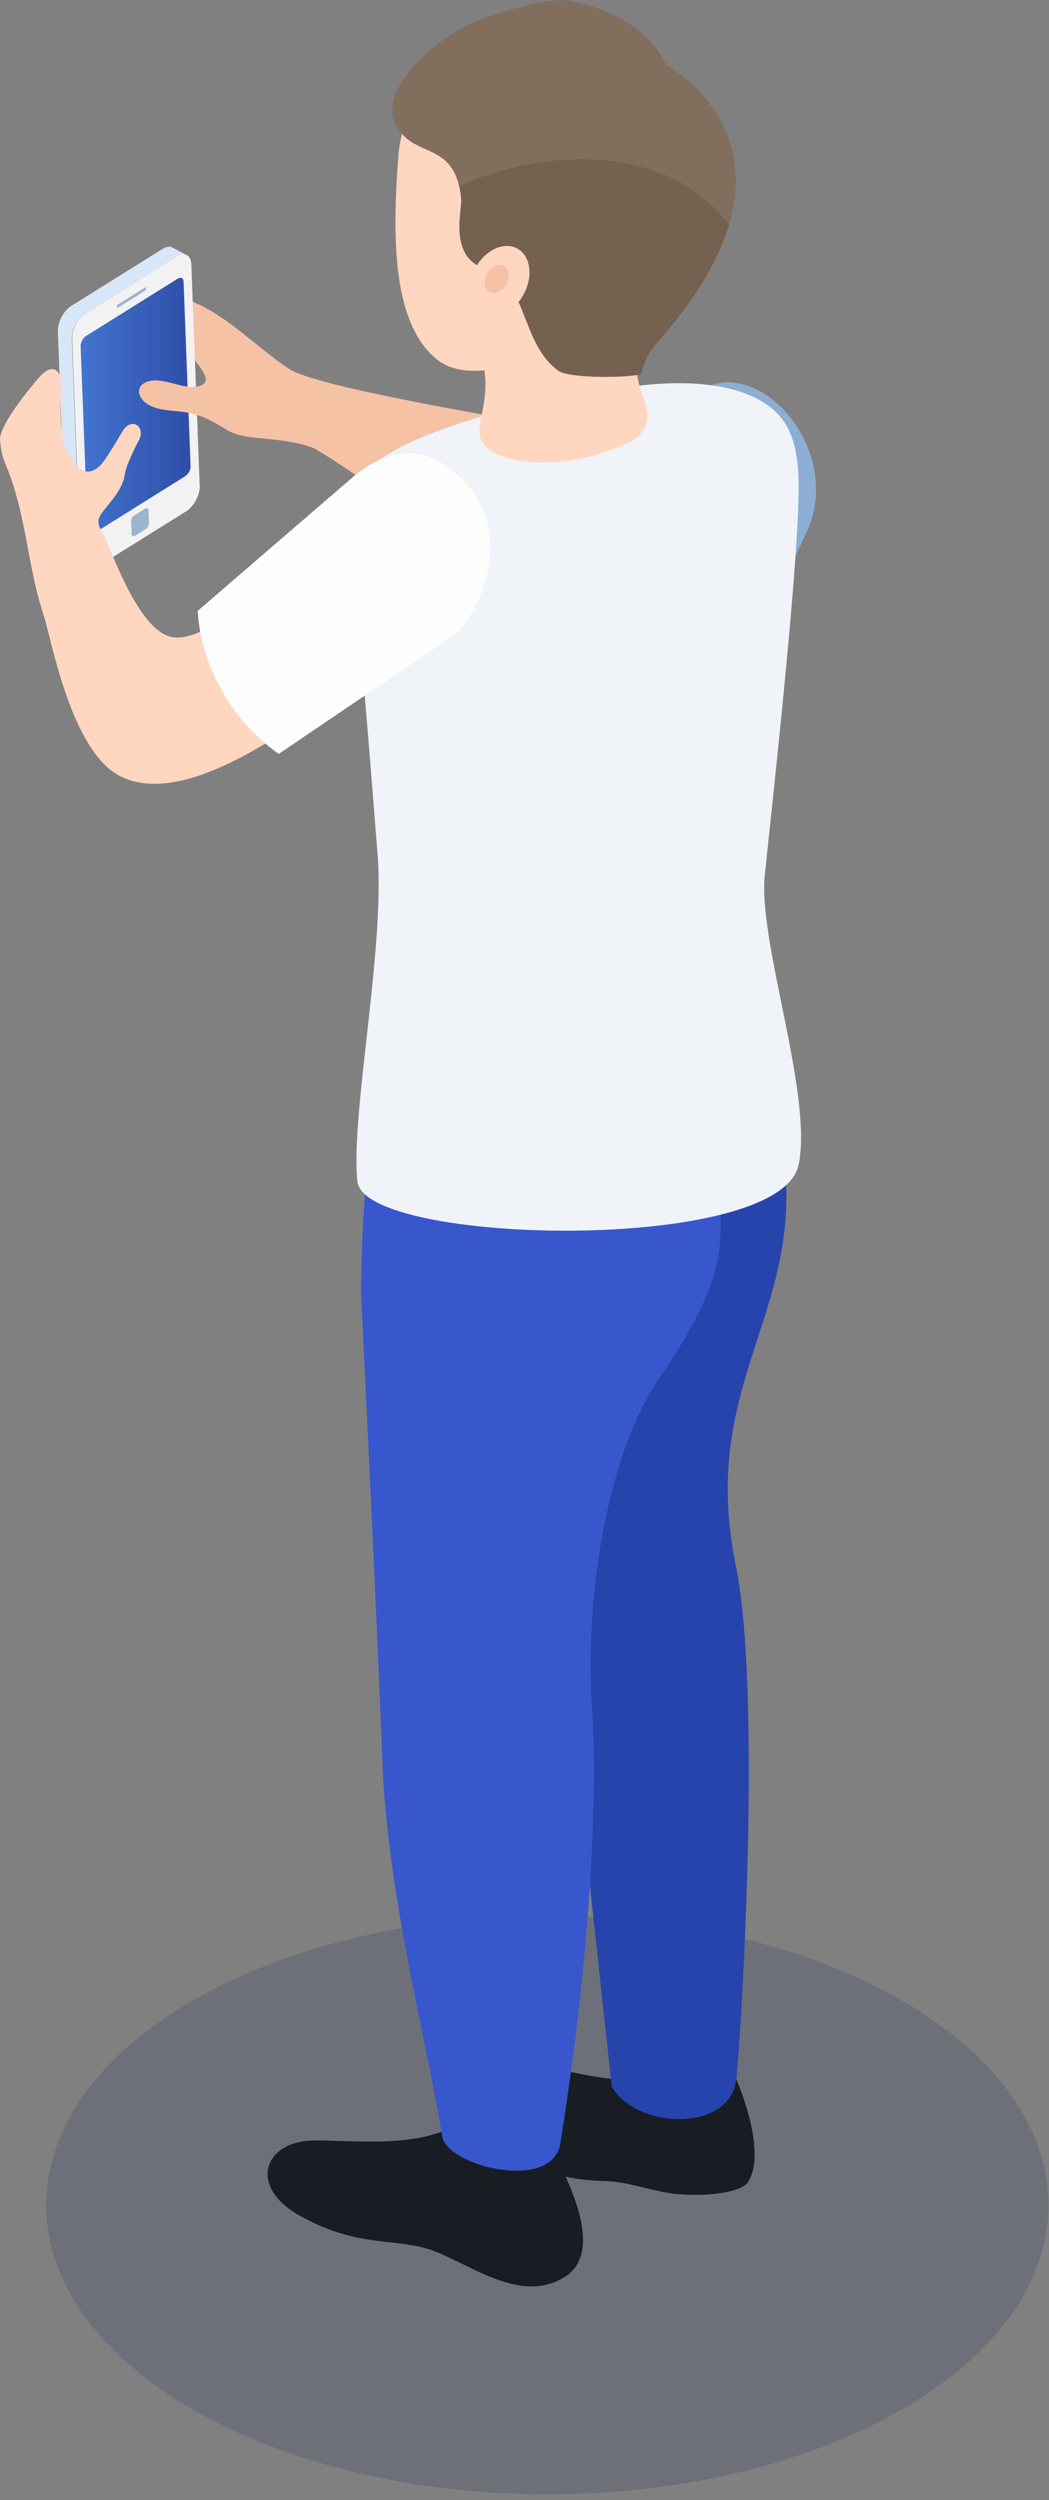
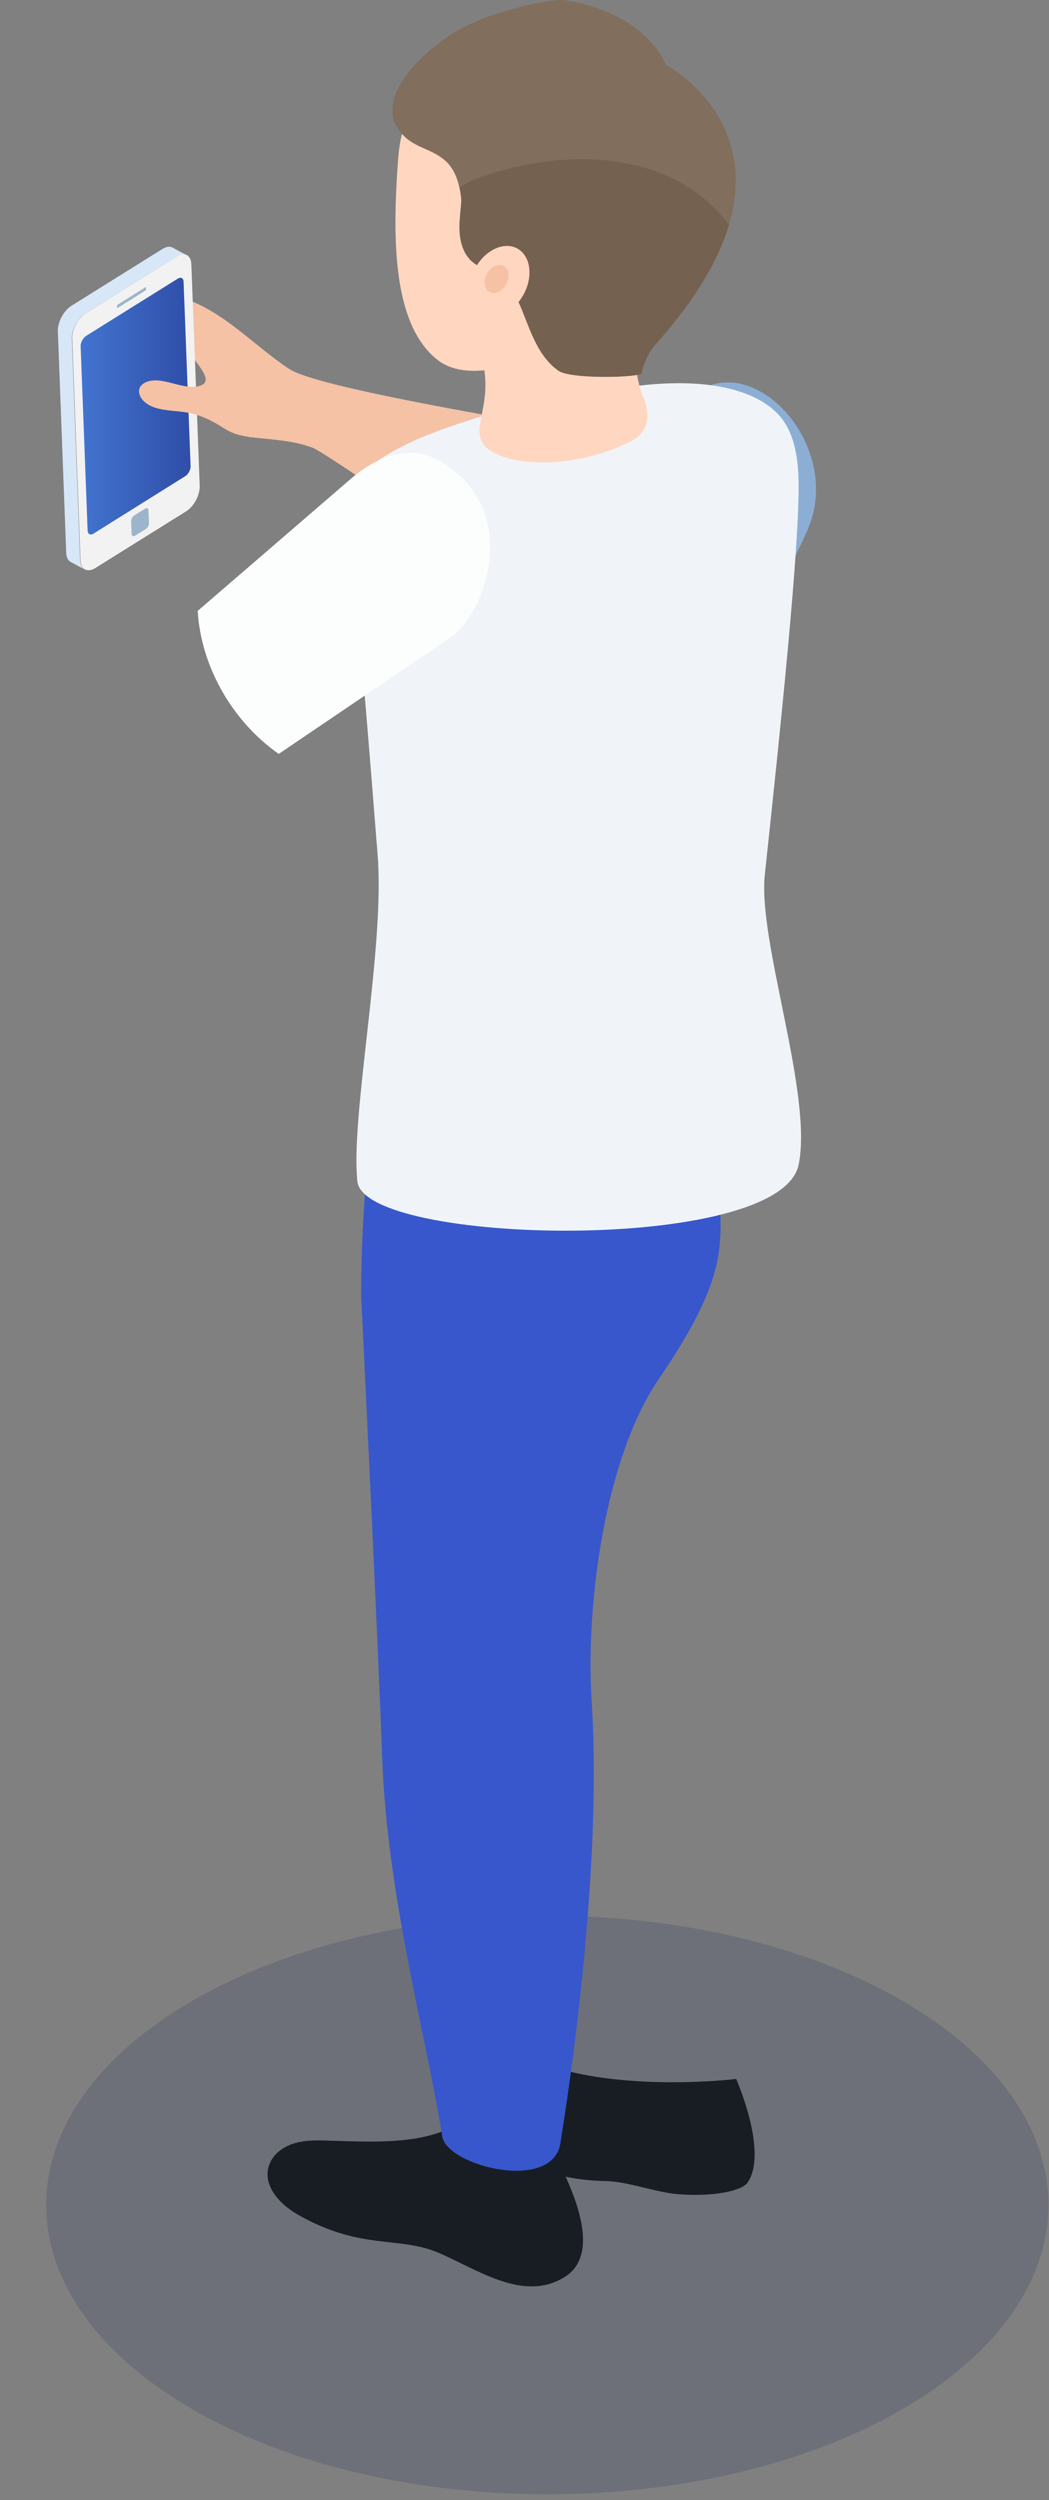
<svg xmlns="http://www.w3.org/2000/svg" width="60" height="143" viewBox="0 0 60 143" fill="none">
  <rect x="0" y="0" width="60" height="143" fill="#808080" stroke="none" />
  <path opacity="0.2" d="M51.573 114.418C62.763 120.878 62.763 131.36 51.573 137.82C40.383 144.281 22.232 144.281 11.034 137.82C-0.155 131.36 -0.155 120.878 11.034 114.418C22.239 107.957 40.383 107.957 51.573 114.418Z" fill="#253661" />
  <path d="M8.194 16.491C9.468 16.756 10.698 17.121 10.97 17.235C13.066 18.094 14.662 19.861 16.544 21.106C18.096 22.129 28.542 23.854 30.323 24.204C30.424 22.931 28.485 32.625 28.449 32.725C28.449 32.725 18.697 25.921 17.889 25.613C16.715 25.163 15.384 25.141 14.218 24.991C14.097 24.09 13.81 23.209 13.481 22.523C12.988 21.664 11.757 20.763 10.891 20.519C10.355 19.782 10.076 19.203 9.711 19.01C9.239 18.759 8.709 18.595 8.187 18.43V16.491H8.194Z" fill="#F5C2A6" />
  <path d="M46.142 30.414C6.534 116.149 39.982 37.977 36.584 41.733C31.039 41.49 29.265 36.825 28.928 33.863C31.239 30.794 36.054 26.186 39.281 22.909C42.722 19.425 48.446 25.427 46.142 30.414Z" fill="#8CAED5" />
  <path d="M25.036 128.834C27.261 129.764 29.958 131.746 32.341 130.208C34.072 129.092 33.221 126.416 32.369 124.534C31.568 122.803 30.702 121.565 28.77 120.978C28.205 120.807 27.139 120.577 26.674 121.05C24.964 122.738 21.33 122.509 19.033 122.445C18.325 122.423 17.609 122.38 16.922 122.567C14.998 123.082 14.425 125.257 17.244 126.788C20.736 128.691 22.825 127.904 25.036 128.834Z" fill="#171D23" />
  <path d="M42.107 118.91C42.107 118.91 43.967 123.117 42.751 124.849C42.414 125.321 40.733 125.672 38.715 125.493C37.392 125.371 35.911 124.77 34.616 124.749C30.802 124.692 28.32 122.967 26.509 121.093C22.653 117.115 28.813 117.673 32.92 118.567C37.213 119.511 42.107 118.91 42.107 118.91Z" fill="#171D23" />
-   <path d="M34.989 119.34L29.63 69.965C29.215 66.596 31.118 63.362 34.48 62.961C37.85 62.546 44.197 62.16 44.74 65.501C46.264 75.01 39.889 78.873 42.093 89.584C43.553 96.688 42.444 115.856 42.115 118.918C41.785 121.98 36.391 121.815 34.989 119.34Z" fill="#2744AC" />
  <path d="M25.294 122.194C24.413 116.614 22.138 108.436 21.859 100.509C21.63 93.948 20.657 74.101 20.657 74.101C20.664 70.71 20.915 59.341 24.027 59.341C27.139 59.341 41.112 59.498 41.105 66.467C41.105 70.874 42.179 72.269 37.671 78.894C34.659 83.309 33.478 91.565 33.843 97.332C34.53 108.114 32.069 122.38 32.069 122.481C31.747 125.457 25.558 123.911 25.294 122.194Z" fill="#3857CC" />
  <path d="M21.594 48.831C22.044 54.111 20.034 63.848 20.442 67.576C20.85 71.232 44.66 71.747 45.684 66.603C46.492 62.546 43.337 53.839 43.745 50.032C44.61 41.955 45.755 31.116 45.676 27.452C45.641 26.15 45.433 24.569 44.381 23.567C42.943 22.186 40.189 21.636 36.561 22.058L29.493 23.081C27.761 24.075 20.063 25.177 19.29 29.613C19.29 29.613 20.012 31.373 20.292 33.72C20.699 37.211 21.529 48.079 21.594 48.831Z" fill="#F0F4F9" />
  <path d="M25.565 15.983C25.565 15.983 25.615 15.991 25.701 15.998C26.13 15.039 29.192 15.025 30.23 15.003C32.069 14.968 33.915 14.925 35.732 15.168L36.075 16.656C36.111 16.663 36.133 16.663 36.133 16.663C36.326 17.636 36.497 18.774 36.311 19.747C36.326 20.727 36.397 21.7 36.755 22.609C37.17 23.654 37.263 24.655 35.975 25.299C32.555 26.987 28.434 26.665 27.597 25.328C27.017 24.404 28.148 23.038 27.619 20.727C27.153 18.695 25.551 16.728 25.68 16.098C25.63 16.062 25.601 16.019 25.565 15.983Z" fill="#FFD6BF" />
  <path d="M22.781 8.986C22.416 13.715 22.473 18.566 25.013 20.576C25.822 21.221 26.966 21.314 28.147 21.12C28.376 21.085 28.612 21.034 28.848 20.977C30.158 20.655 31.417 20.054 32.197 19.575C33.334 18.86 34.686 14.617 35.03 13.164C36.11 8.543 32.64 8.142 29.735 5.895C26.816 3.656 23.146 4.264 22.781 8.986Z" fill="#FFD6BF" />
-   <path d="M25.608 2.103C26.889 1.209 28.613 0.687 30.115 0.315C30.802 0.15 31.489 0.036 32.183 0C37.02 0.708 38.093 3.72 38.093 3.72C38.093 3.72 47.408 8.593 37.556 19.632C37.07 20.176 36.812 20.791 36.69 21.378C36.218 21.614 32.605 21.672 31.954 21.214C31.303 20.763 30.867 20.083 30.53 19.368C30.194 18.652 29.951 17.901 29.622 17.185C29.421 16.756 29.178 16.334 28.82 16.034C28.241 15.54 27.418 15.397 26.882 14.853C26.388 14.338 26.259 13.558 26.28 12.842C26.295 12.385 26.359 11.919 26.388 11.454C26.381 11.376 26.373 11.304 26.366 11.226C26.28 10.46 26.044 9.68 25.443 9.165C24.485 8.356 23.433 8.493 22.682 7.219C21.973 5.988 22.839 4.057 25.608 2.103Z" fill="#816E5D" />
+   <path d="M25.608 2.103C26.889 1.209 28.613 0.687 30.115 0.315C30.802 0.15 31.489 0.036 32.183 0C37.02 0.708 38.093 3.72 38.093 3.72C38.093 3.72 47.408 8.593 37.556 19.632C37.07 20.176 36.812 20.791 36.69 21.378C36.218 21.614 32.605 21.672 31.954 21.214C31.303 20.763 30.867 20.083 30.53 19.368C30.194 18.652 29.951 17.901 29.622 17.185C29.421 16.756 29.178 16.334 28.82 16.034C28.241 15.54 27.418 15.397 26.882 14.853C26.295 12.385 26.359 11.919 26.388 11.454C26.381 11.376 26.373 11.304 26.366 11.226C26.28 10.46 26.044 9.68 25.443 9.165C24.485 8.356 23.433 8.493 22.682 7.219C21.973 5.988 22.839 4.057 25.608 2.103Z" fill="#816E5D" />
  <path d="M25.608 2.103C26.888 1.209 28.613 0.687 30.115 0.315C30.802 0.15 31.489 0.036 32.183 0C37.019 0.708 38.092 3.72 38.092 3.72C38.092 3.72 43.551 6.568 41.691 12.864C38.486 8.557 32.361 8.443 27.611 10.088C27.139 10.238 26.688 10.446 26.273 10.71C26.144 10.117 25.901 9.559 25.436 9.151C24.477 8.342 23.425 8.478 22.674 7.205C21.973 5.988 22.839 4.057 25.608 2.103Z" fill="#816E5D" />
  <path d="M41.692 12.864C41.126 14.789 39.86 17.035 37.556 19.625C37.07 20.169 36.812 20.785 36.691 21.371C36.218 21.607 32.605 21.664 31.954 21.206C30.623 20.284 30.237 18.516 29.622 17.178C29.422 16.749 29.178 16.327 28.82 16.026C28.241 15.533 27.418 15.39 26.882 14.846C26.388 14.331 26.259 13.551 26.28 12.835C26.295 12.378 26.359 11.912 26.388 11.447C26.381 11.369 26.373 11.297 26.366 11.219C26.345 11.047 26.316 10.875 26.28 10.718C26.695 10.453 27.139 10.245 27.619 10.095C32.362 8.443 38.479 8.557 41.692 12.864Z" fill="#746150" />
  <path d="M29.585 14.212C28.821 13.797 27.746 14.3 27.184 15.335C26.622 16.369 26.786 17.544 27.55 17.959C28.314 18.374 29.389 17.871 29.951 16.836C30.513 15.802 30.349 14.627 29.585 14.212Z" fill="#FFD6BF" />
  <path d="M28.817 15.212C28.512 15.044 28.081 15.242 27.854 15.654C27.628 16.066 27.691 16.536 27.995 16.703C28.3 16.871 28.731 16.673 28.957 16.261C29.184 15.85 29.121 15.38 28.817 15.212Z" fill="#F5C2A6" />
  <path d="M8.638 25.506L8.488 25.413C8.495 25.563 8.567 25.663 8.645 25.712L8.795 25.805C8.702 25.755 8.645 25.648 8.638 25.506Z" fill="#154902" />
  <path d="M8.309 29.097C8.402 29.04 8.481 29.083 8.488 29.198L8.516 29.942C8.516 30.056 8.438 30.192 8.352 30.257L7.715 30.65C7.615 30.714 7.536 30.672 7.529 30.557L7.5 29.813C7.5 29.698 7.579 29.562 7.672 29.498L8.309 29.097Z" fill="#9CB5CC" />
  <path d="M8.346 16.412L8.353 16.591L6.7 17.628L6.693 17.45L8.346 16.412Z" fill="#9CB5CC" />
  <path d="M10.306 15.525C10.493 15.403 10.657 15.489 10.664 15.704L11.086 26.836C11.094 27.051 10.943 27.323 10.757 27.445L5.227 30.901C5.041 31.015 4.883 30.929 4.876 30.714L4.454 19.589C4.44 19.367 4.59 19.095 4.776 18.981L10.306 15.525Z" fill="url(#paint0_linear_107_4)" />
  <path d="M10.107 14.666C10.55 14.387 10.922 14.588 10.944 15.11L11.423 27.795C11.437 28.317 11.094 28.961 10.658 29.24L5.442 32.496C4.998 32.768 4.626 32.575 4.605 32.052L4.132 19.367C4.111 18.852 4.461 18.194 4.898 17.922L10.107 14.666ZM10.901 26.665L10.5 16.112C10.493 15.904 10.35 15.826 10.164 15.94L4.919 19.217C4.748 19.331 4.605 19.589 4.612 19.796L5.012 30.35C5.02 30.55 5.17 30.636 5.349 30.521L10.593 27.237C10.772 27.13 10.908 26.865 10.901 26.665ZM8.518 29.942L8.49 29.19C8.482 29.076 8.397 29.04 8.311 29.09L7.674 29.491C7.574 29.555 7.502 29.691 7.502 29.806L7.531 30.55C7.538 30.664 7.624 30.7 7.717 30.643L8.354 30.249C8.439 30.192 8.518 30.049 8.518 29.942ZM6.694 17.45L6.701 17.628L8.354 16.591L8.347 16.412L6.694 17.45Z" fill="#F2F2F2" />
  <path d="M9.877 14.166C9.784 14.108 9.669 14.101 9.541 14.13C9.462 14.151 9.383 14.187 9.297 14.237L4.082 17.492C3.939 17.585 3.81 17.707 3.695 17.858C3.459 18.172 3.295 18.595 3.309 18.938L3.788 31.63C3.795 31.881 3.896 32.067 4.039 32.138L4.84 32.575C4.69 32.489 4.597 32.317 4.583 32.059L4.11 19.374C4.096 19.016 4.26 18.609 4.497 18.294C4.611 18.143 4.74 18.015 4.883 17.929L10.099 14.674C10.185 14.616 10.263 14.581 10.342 14.566C10.471 14.53 10.578 14.545 10.678 14.595L9.877 14.166Z" fill="#D7E7F7" />
-   <path d="M2.335 21.478C2.721 21.056 3.243 20.899 3.444 21.557C3.594 22.044 3.129 25.285 4.123 26.329C4.316 26.529 4.86 27.481 5.74 26.615C6.048 26.315 6.735 25.12 6.999 24.683C7.565 23.775 8.33 24.455 7.958 25.156C7.722 25.599 7.207 26.622 7.135 27.145C6.978 28.261 5.819 29.119 5.647 29.677C5.59 29.863 5.704 30.257 5.747 30.228C6.22 30.944 7.851 36.26 9.969 36.46C13.396 36.775 20.171 27.295 20.171 27.295C21.695 26.022 23.491 25.406 25.108 26.329C25.823 26.744 26.389 27.216 26.818 27.739C29.243 30.658 26.668 33.348 24.986 34.743C24.986 34.743 24.256 36.102 22.568 37.326C18.382 40.352 11.02 46.584 6.82 44.366C4.037 42.892 2.914 36.446 2.513 35.244C1.641 32.618 1.555 30.142 0.682 27.517C0.31 26.401 0.109 26.351 0.002 25.17C-0.077 24.268 2.106 21.714 2.335 21.478Z" fill="#FFD6BF" />
  <path d="M14.226 24.984C13.732 24.92 13.253 24.784 12.802 24.49C12.079 24.032 11.457 23.718 10.613 23.582C9.904 23.467 8.946 23.51 8.345 23.052C7.822 22.651 7.772 22.015 8.495 21.807C9.339 21.571 10.362 22.244 11.249 22.108C12.208 21.958 11.621 21.242 11.149 20.598C12.008 20.841 12.995 21.657 13.489 22.523C13.818 23.202 14.104 24.083 14.226 24.984Z" fill="#F5C2A6" />
  <path d="M11.307 34.943L20.157 27.309C21.681 26.036 23.477 25.42 25.094 26.343C25.809 26.758 26.374 27.231 26.803 27.753C29.229 30.672 27.612 34.958 25.931 36.353L15.943 43.121C13.324 41.289 11.5 38.163 11.307 34.943Z" fill="#FCFDFD" />
  <defs>
    <linearGradient id="paint0_linear_107_4" x1="4.45" y1="23.21" x2="11.081" y2="23.21" gradientUnits="userSpaceOnUse">
      <stop stop-color="#4375D0" />
      <stop offset="1" stop-color="#2E4DA7" />
    </linearGradient>
  </defs>
</svg>